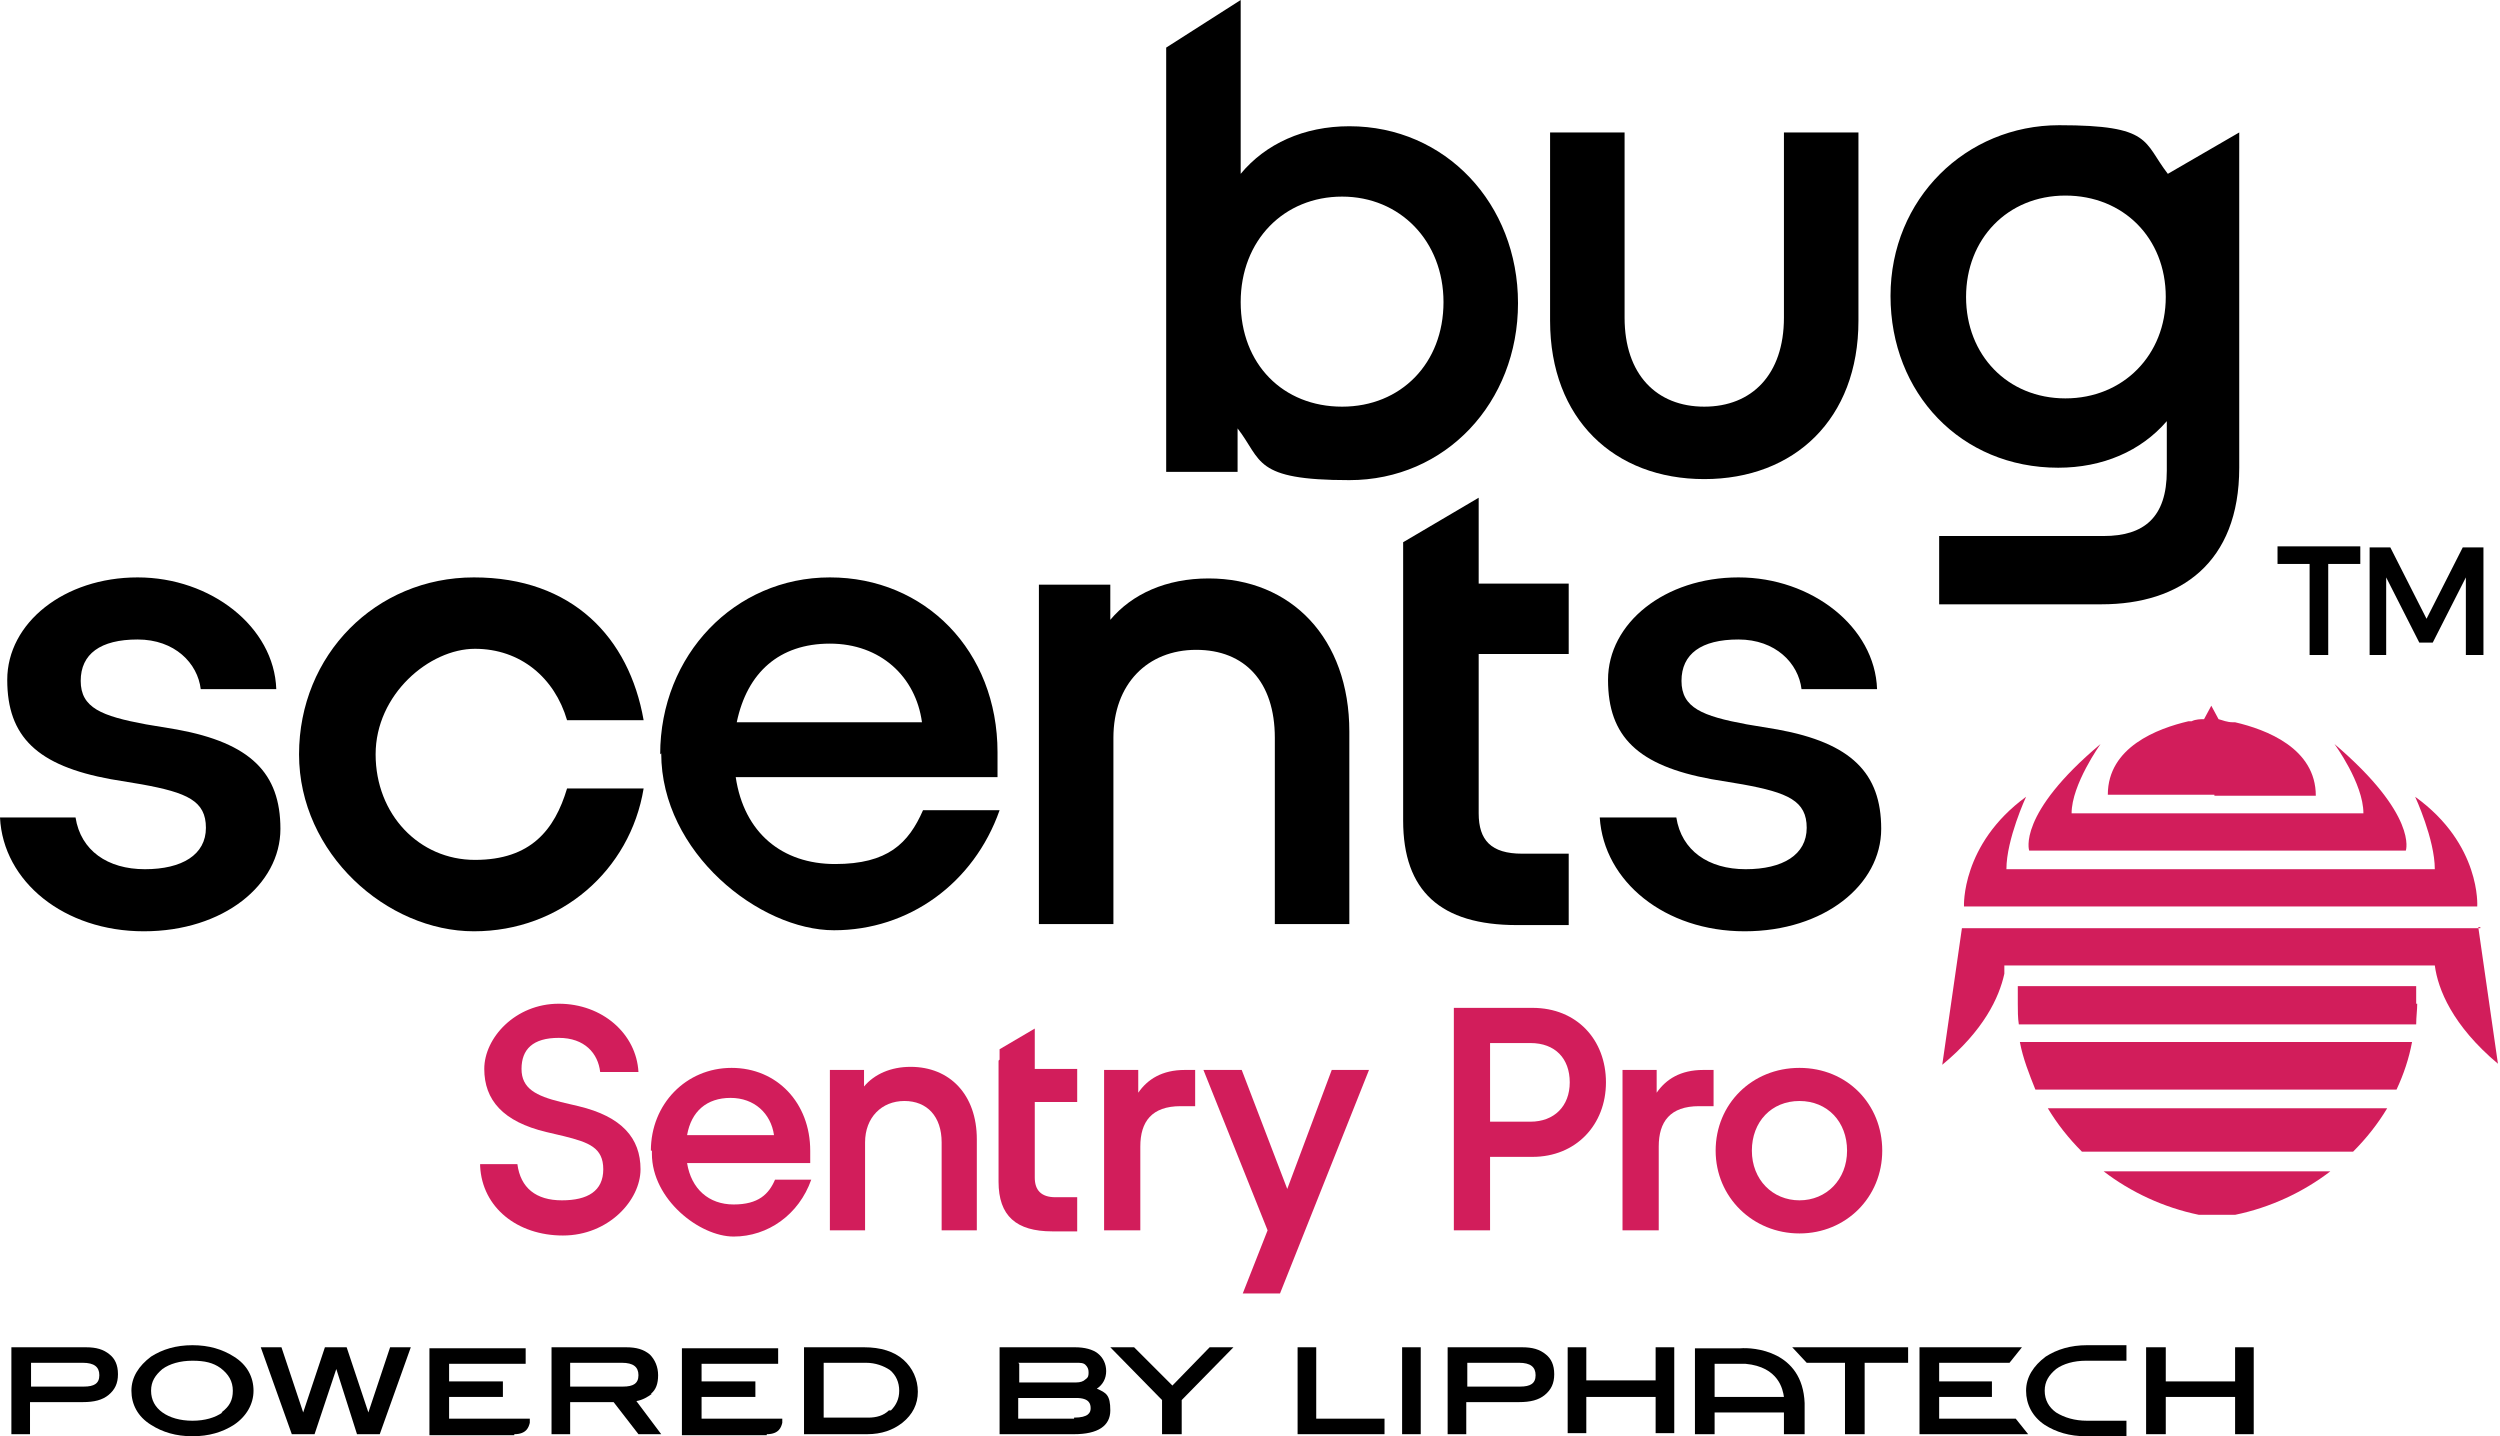
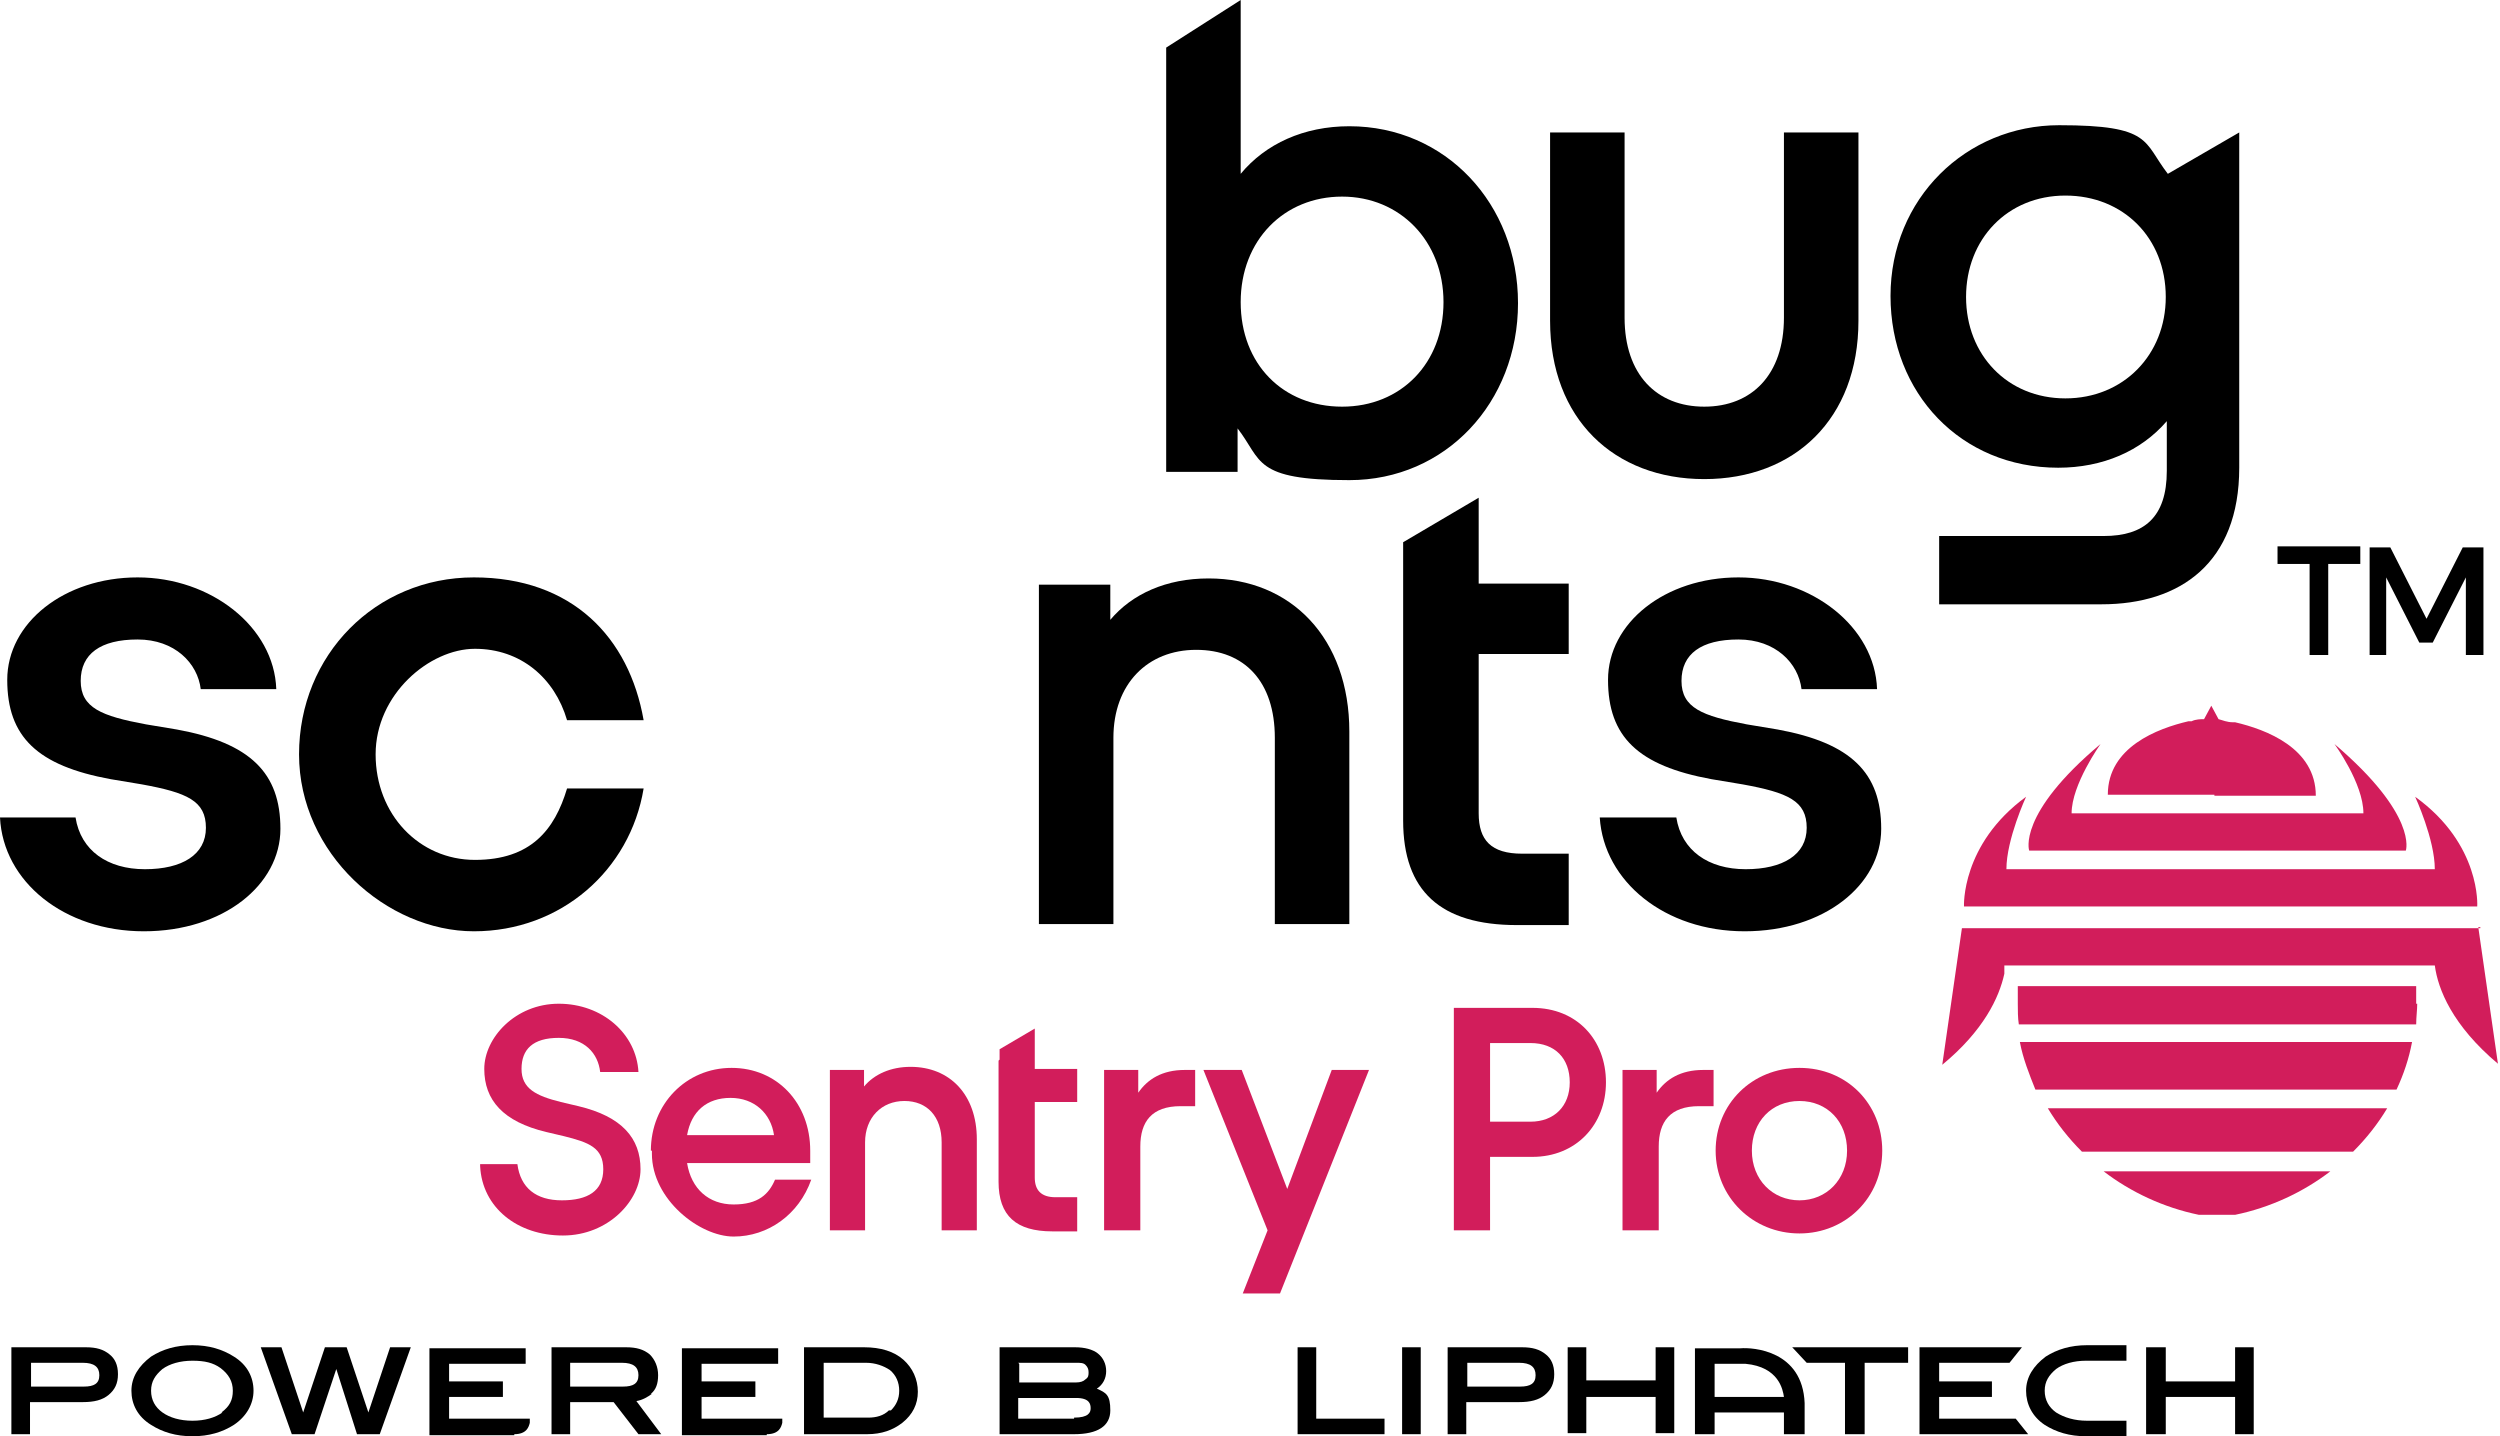
<svg xmlns="http://www.w3.org/2000/svg" id="Layer_1" version="1.1" viewBox="0 0 241.6 138.8">
  <defs>
    <style>
      .st0 {
        fill: #d21d5b;
      }
    </style>
  </defs>
  <path d="M187.4,58.4v-6.6h15.9c3.9,0,6.1-1.8,6.1-6.3v-4.8c-2.5,2.9-6.2,4.5-10.5,4.5-9.4,0-16.2-7.2-16.2-16.6s7.3-16.5,16.3-16.5,8.1,1.6,10.5,4.7h0l6.9-4v32.4c0,9.2-5.7,13.2-13.3,13.2,0,0-15.7,0-15.7,0ZM209.3,28.7c0-5.7-4.1-9.8-9.7-9.8s-9.6,4.2-9.6,9.8,4,9.8,9.6,9.8,9.7-4.2,9.7-9.8Z" />
  <path class="st0" d="M46.3,112.5h3.7c.3,2.3,1.8,3.5,4.3,3.5s4-.9,4-3-1.4-2.6-3.8-3.2l-1.7-.4c-4.2-1-6-3.1-6-6.1s3-6.3,7.2-6.3,7.5,2.9,7.7,6.6h-3.7c-.2-1.8-1.5-3.3-4-3.3s-3.6,1.1-3.6,3,1.4,2.6,3.8,3.2l1.7.4c4.2,1,6,3.1,6,6.1s-3.1,6.4-7.5,6.4-7.8-2.7-8-6.7v-.2Z" />
  <path class="st0" d="M62.9,111.2c0-4.5,3.4-8,7.8-8s7.6,3.4,7.6,8v1.2h-11.9c.4,2.5,2.1,4,4.5,4s3.4-1,4-2.4h3.5c-1.2,3.4-4.2,5.5-7.5,5.5s-7.9-3.6-7.9-8v-.3ZM66.4,109.7h8.4c-.3-2.1-1.9-3.6-4.2-3.6s-3.8,1.3-4.2,3.6Z" />
  <path class="st0" d="M80.2,118.9v-15.5h3.3v1.6c1-1.2,2.6-1.9,4.5-1.9,3.8,0,6.4,2.7,6.4,7v8.8h-3.4v-8.5c0-2.5-1.4-4-3.6-4s-3.8,1.6-3.8,4v8.5h-3.4Z" />
  <path class="st0" d="M106.7,118.9v-15.5h3.3v2.2c.9-1.3,2.3-2.2,4.5-2.2h1v3.5h-1.4c-2.8,0-3.9,1.5-3.9,3.9v8.1h-3.5Z" />
  <path class="st0" d="M120.1,125l2.4-6.1-6.2-15.5h3.7l4.4,11.5,4.3-11.5h3.6l-8.6,21.6h-3.6Z" />
  <path class="st0" d="M140.5,118.9v-21.5h7.6c4.3,0,7.1,3.1,7.1,7.2s-2.9,7.2-7.1,7.2h-4.1v7.1s-3.5,0-3.5,0ZM144,108.4h3.9c2.3,0,3.8-1.5,3.8-3.8s-1.4-3.8-3.8-3.8h-3.9v7.6Z" />
  <path class="st0" d="M156.8,118.9v-15.5h3.3v2.2c.9-1.3,2.3-2.2,4.5-2.2h1v3.5h-1.4c-2.8,0-3.9,1.5-3.9,3.9v8.1h-3.5Z" />
  <path class="st0" d="M165.8,111.2c0-4.5,3.5-8,8.1-8s8,3.5,8,8-3.5,8-8,8-8.1-3.5-8.1-8ZM178.5,111.2c0-2.8-1.9-4.8-4.6-4.8s-4.6,2-4.6,4.8,2,4.8,4.6,4.8,4.6-2,4.6-4.8Z" />
  <path class="st0" d="M96.6,102.4v-1l3.4-2v3.9h4.1v3.2h-4.1v7.3c0,1.2.6,1.9,2,1.9h2.1v3.3h-2.4c-3.5,0-5.2-1.5-5.2-4.8v-11.7h0Z" />
  <path d="M119.6,41.2v4.4h-6.9V4.6l7.2-4.6v16.8c2.4-2.9,6.1-4.6,10.5-4.6,9.3,0,16.3,7.5,16.3,17.1s-7,17.1-16.3,17.1-8.4-1.9-10.8-5v-.2ZM139.5,29.2c0-5.9-4.2-10.2-9.8-10.2s-9.8,4.2-9.8,10.2,4.1,10.1,9.8,10.1,9.8-4.2,9.8-10.1Z" />
  <path d="M149.8,31V12.8h7.2v17.9c0,5.5,3.1,8.6,7.7,8.6s7.7-3.1,7.7-8.6V12.8h7.2v18.2c0,9.5-6.2,15.3-14.9,15.3s-14.9-5.8-14.9-15.3Z" />
  <path d="M0,79h7.3c.5,3.2,3.1,5,6.7,5s5.9-1.4,5.9-4-1.8-3.4-6.2-4.2l-3-.5c-7.1-1.3-10-4.1-10-9.6s5.5-9.9,12.6-9.9,13.2,4.8,13.4,10.8h-7.3c-.3-2.5-2.5-4.8-6.1-4.8s-5.5,1.4-5.5,4,2,3.4,6.3,4.2l3,.5c7.1,1.3,10,4.2,10,9.6s-5.5,9.9-13.2,9.9S.3,85.2,0,79h0Z" />
  <path d="M28.9,72.9c0-9.6,7.4-17.1,16.9-17.1s15,5.8,16.4,13.8h-7.4c-1.2-4.1-4.5-6.9-8.9-6.9s-9.6,4.4-9.6,10.2,4.2,10.2,9.6,10.2,7.7-2.9,8.9-6.9h7.4c-1.3,7.9-8,13.8-16.4,13.8s-16.9-7.5-16.9-17.1Z" />
-   <path d="M63.8,72.9c0-9.6,7.2-17.1,16.4-17.1s16.2,7.1,16.2,16.9,0,1.7,0,2.4h-25.3c.8,5.4,4.5,8.4,9.6,8.4s7.1-2,8.5-5.2h7.4c-2.5,7.1-8.8,11.6-16,11.6s-16.7-7.5-16.7-17.1h0ZM71.2,69.8h17.9c-.6-4.4-4-7.6-8.9-7.6s-8,2.8-9,7.6Z" />
  <path d="M100.4,89.3v-32.8h6.9v3.4c2.1-2.5,5.4-4,9.5-4,8,0,13.6,5.8,13.6,14.8v18.6h-7.2v-18c0-5.4-2.9-8.5-7.6-8.5s-8,3.3-8,8.5v18h-7.2Z" />
  <path d="M154.7,79h7.3c.5,3.2,3.1,5,6.7,5s5.9-1.4,5.9-4-1.8-3.4-6.2-4.2l-3-.5c-7.1-1.3-10-4.1-10-9.6s5.5-9.9,12.6-9.9,13.2,4.8,13.4,10.8h-7.3c-.3-2.5-2.5-4.8-6.1-4.8s-5.5,1.4-5.5,4,2,3.4,6.3,4.2l3,.5c7.1,1.3,10,4.2,10,9.6s-5.5,9.9-13.2,9.9-13.6-4.8-14-11h.1Z" />
  <path d="M135.6,54.5v-2.1l7.3-4.3v8.3h8.7v6.8h-8.7v15.4c0,2.6,1.2,3.9,4.2,3.9h4.5v6.9h-5c-7.4,0-11-3.3-11-10.1v-24.8Z" />
  <g>
    <path d="M223.2,63.3v-8.8h-3.1v-1.7h8v1.7h-3.1v8.8h-1.8Z" />
    <path d="M229,63.3v-10.4h2l3.5,6.9,3.5-6.9h2v10.4h-1.7v-7.5l-3.2,6.3h-1.3l-3.2-6.3v7.5h-1.7,0Z" />
  </g>
  <g>
    <path class="st0" d="M239.4,87.6s.4-6-6-10.6c0,0,1.9,4.1,1.9,7h-41.4c0-2.9,1.9-7,1.9-7-6.3,4.6-6,10.6-6,10.6h49.6Z" />
    <path class="st0" d="M232.5,82.2s1.2-3.4-6.9-10.3c0,0,2.8,3.8,2.8,6.7h-28.2c0-2.8,2.8-6.7,2.8-6.7-8.1,6.8-6.9,10.3-6.9,10.3h36.4,0Z" />
    <path class="st0" d="M233.5,97v-1.7h-38.5v1.7c0,.6,0,1.4.1,2h38.4c0-.7.1-1.4.1-2h-.1Z" />
    <path class="st0" d="M214,76.9h9.8c0-4.6-4.8-6.4-7.8-7.1h-.2c-.6,0-1-.2-1.4-.3l-.7-1.3-.7,1.3c-.3,0-.8,0-1.2.2h-.3c-3,.7-7.8,2.5-7.8,7.1h10.3Z" />
    <path class="st0" d="M203.3,113.2c2.6,2,5.8,3.5,9.2,4.2h3.5c3.4-.7,6.6-2.2,9.2-4.2h-21.9Z" />
    <path class="st0" d="M239.7,89.7h-.2.2-50.1.2-.2l-1.9,13.2c4-3.3,5.5-6.5,6-8.8v-.5h0v-.3h41.6c.3,2.3,1.7,5.8,6.1,9.5l-1.9-13.2h.2Z" />
    <path class="st0" d="M213.6,105.3h18c.7-1.5,1.2-3,1.5-4.6h-37.9c.3,1.6.9,3.1,1.5,4.6h16.9Z" />
    <path class="st0" d="M213.6,111.3h13.8c1.3-1.3,2.4-2.7,3.3-4.2h-32.8c.9,1.5,2,2.9,3.3,4.2h12.5-.1Z" />
  </g>
  <g>
    <path d="M8.3,130.2H1.1v8.4h1.8v-3.1h5.1c1.1,0,1.9-.2,2.5-.7s.9-1.1.9-2-.3-1.5-.8-1.9c-.6-.5-1.3-.7-2.3-.7ZM8.1,134H3v-2.3h5c1.1,0,1.6.4,1.6,1.2s-.5,1.1-1.5,1.1Z" />
    <path d="M22.6,131.1c-1.1-.7-2.4-1.1-4-1.1s-2.9.4-4,1.1c-1.2.9-1.9,2-1.9,3.3s.6,2.5,1.9,3.3c1.1.7,2.4,1.1,4,1.1s2.9-.4,4-1.1c1.2-.8,1.9-2,1.9-3.3s-.6-2.5-1.9-3.3ZM21.5,136.5c-.7.5-1.7.8-2.9.8s-2.2-.3-2.9-.8c-.7-.5-1.1-1.2-1.1-2.1s.4-1.5,1.1-2.1c.7-.5,1.7-.8,2.9-.8s2,.2,2.7.7c.8.6,1.2,1.3,1.2,2.2s-.3,1.5-1.1,2.1h0Z" />
    <polygon points="35.6 136.5 33.5 130.2 31.4 130.2 29.3 136.5 27.2 130.2 25.2 130.2 28.2 138.6 30.4 138.6 32.5 132.3 34.5 138.6 36.7 138.6 39.7 130.2 37.7 130.2 35.6 136.5" />
    <path d="M62.9,134.7c.5-.4.7-1,.7-1.8s-.3-1.5-.8-2c-.6-.5-1.3-.7-2.3-.7h-7.2v8.4h1.8v-3.1h4.2l2.4,3.1h2.2l-2.4-3.2c.6-.1,1.1-.4,1.5-.7h-.1ZM60.2,134h-5.1v-2.3h5c1.1,0,1.6.4,1.6,1.2s-.5,1.1-1.5,1.1Z" />
    <path d="M83.5,130.2h-5.8v8.4h6.1c1.4,0,2.5-.4,3.4-1.1,1-.8,1.5-1.8,1.5-3s-.5-2.3-1.4-3.1-2.2-1.2-3.8-1.2h0ZM85.9,136.3c-.5.5-1.2.7-2,.7h-4.3v-5.3h4.1c.9,0,1.7.3,2.3.7.6.5.9,1.2.9,2s-.3,1.4-.8,1.9h-.2Z" />
    <path d="M106,134.2c.6-.4.9-1,.9-1.7s-.3-1.3-.8-1.7-1.3-.6-2.2-.6h-7.3v8.4h7.2c2.3,0,3.5-.8,3.5-2.3s-.4-1.7-1.3-2.1h0ZM98.4,131.7h5.6c.4,0,.7,0,.9.2.2.2.3.4.3.7s0,.5-.3.7c-.2.2-.5.3-.9.3h-5.5v-1.8h0ZM103.8,137.1h-5.4v-2h5.6c1.3,0,1.4.6,1.4,1s-.2.9-1.6.9h0Z" />
-     <polygon points="113.3 133.9 109.6 130.2 107.3 130.2 112.3 135.3 112.3 138.6 114.2 138.6 114.2 135.3 119.2 130.2 116.9 130.2 113.3 133.9" />
    <polygon points="127.2 130.2 125.4 130.2 125.4 138.6 133.8 138.6 133.8 137.1 127.2 137.1 127.2 130.2" />
    <rect x="135.5" y="130.2" width="1.8" height="8.4" />
    <path d="M147.1,130.2h-7.2v8.4h1.8v-3.1h5.1c1.1,0,1.9-.2,2.5-.7s.9-1.1.9-2-.3-1.5-.8-1.9c-.6-.5-1.3-.7-2.3-.7ZM146.9,134h-5.1v-2.3h5c1.1,0,1.6.4,1.6,1.2s-.5,1.1-1.5,1.1Z" />
    <polygon points="160 133.4 153.3 133.4 153.3 130.2 151.5 130.2 151.5 138.5 153.3 138.5 153.3 135 160 135 160 138.5 161.8 138.5 161.8 130.2 160 130.2 160 133.4" />
    <polygon points="174.6 131.7 178.3 131.7 178.3 138.6 180.2 138.6 180.2 131.7 184.4 131.7 184.4 130.2 173.2 130.2 174.6 131.7" />
    <polygon points="187.4 135 192.5 135 192.5 133.5 187.4 133.5 187.4 131.7 194.2 131.7 195.4 130.2 185.5 130.2 185.5 138.6 196 138.6 194.8 137.1 187.4 137.1 187.4 135" />
    <polygon points="216 130.2 216 133.5 209.3 133.5 209.3 130.2 207.4 130.2 207.4 138.6 209.3 138.6 209.3 135 216 135 216 138.6 217.8 138.6 217.8 130.2 216 130.2" />
    <path d="M49.7,138.6c1.2,0,1.4-.7,1.5-1.1v-.4h-7.8v-2.1h5.2v-1.5h-5.2v-1.7h7.4v-1.5h-9.3v8.4h8.2,0Z" />
    <path d="M74.1,138.6c1.2,0,1.4-.7,1.5-1.1v-.4h-7.8v-2.1h5.2v-1.5h-5.2v-1.7h7.4v-1.5h-9.3v8.4h8.2Z" />
    <path d="M174.4,135.6c-.2-5.1-5-5.4-6.2-5.3h-4.4v8.3h1.9v-2.1h6.7v2.1h2v-3h0ZM165.7,131.8h3c3.2.3,3.6,2.5,3.7,3.2h-6.7v-3.2Z" />
    <path d="M201.6,131.5h3.9v-1.5h-3.8c-1.6,0-2.9.4-4,1.1-1.2.9-1.9,2-1.9,3.3s.6,2.5,1.8,3.3c1.1.7,2.4,1.1,4,1.1s0,0,.1,0h3.8v-1.5h-3.8c-1.2,0-2.2-.3-3-.8-.7-.5-1.1-1.2-1.1-2.1s.4-1.5,1.1-2.1c.7-.5,1.7-.8,2.9-.8h0Z" />
  </g>
</svg>